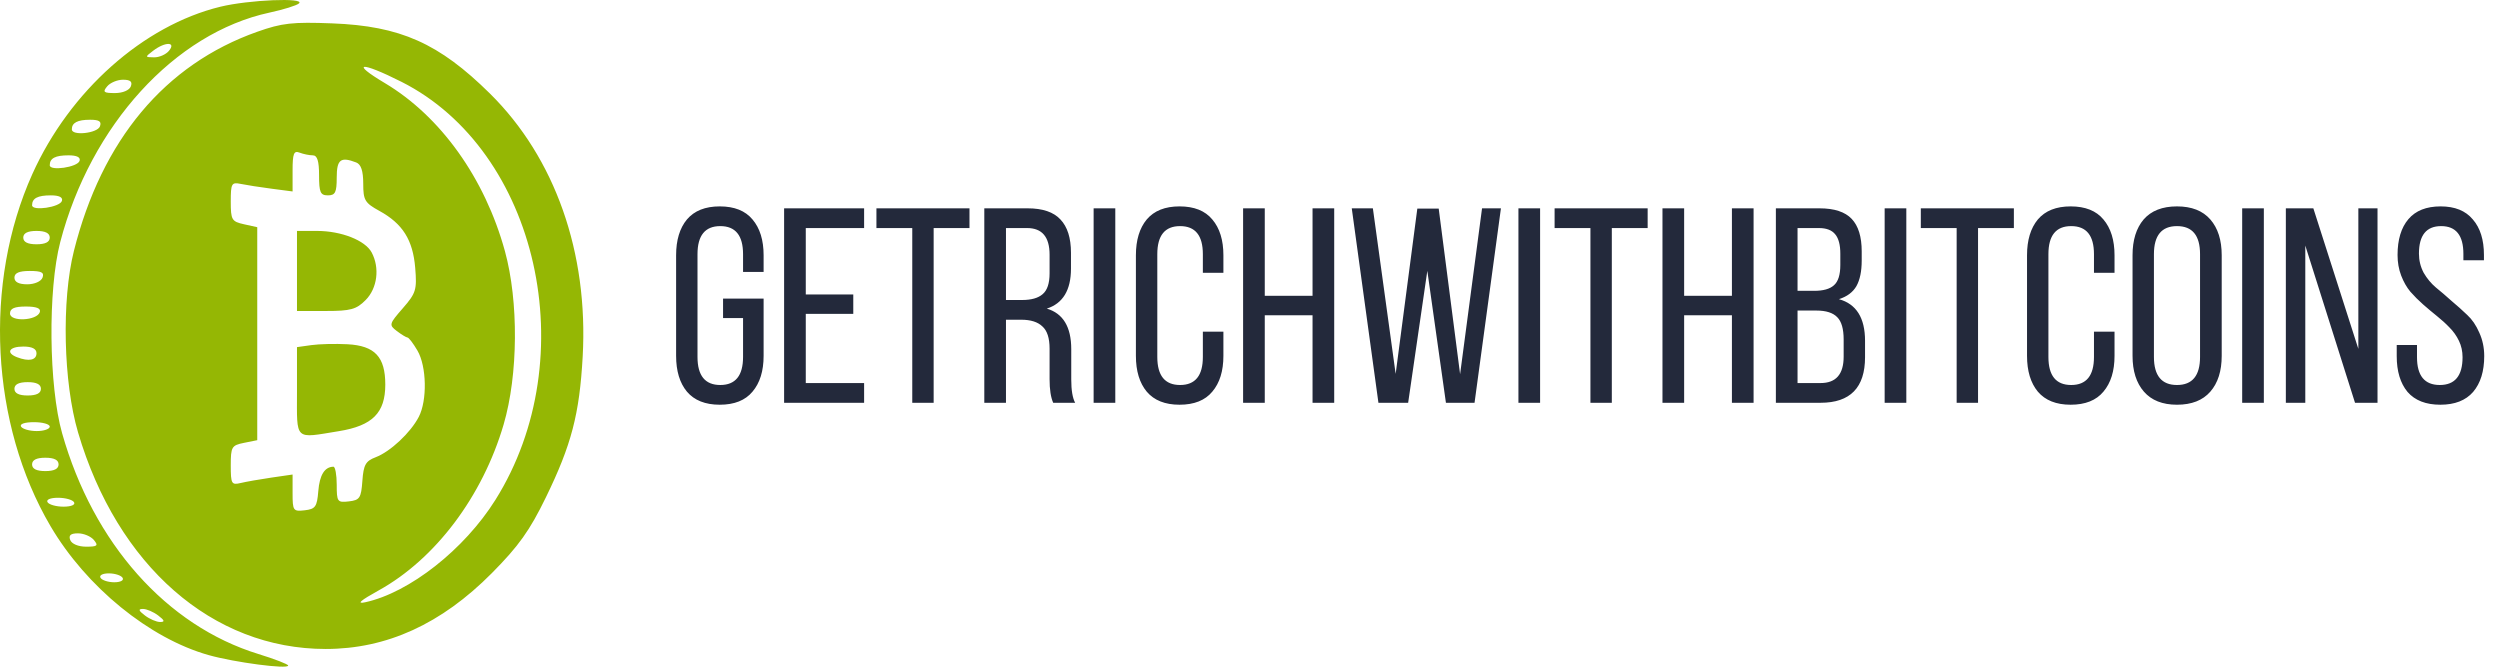
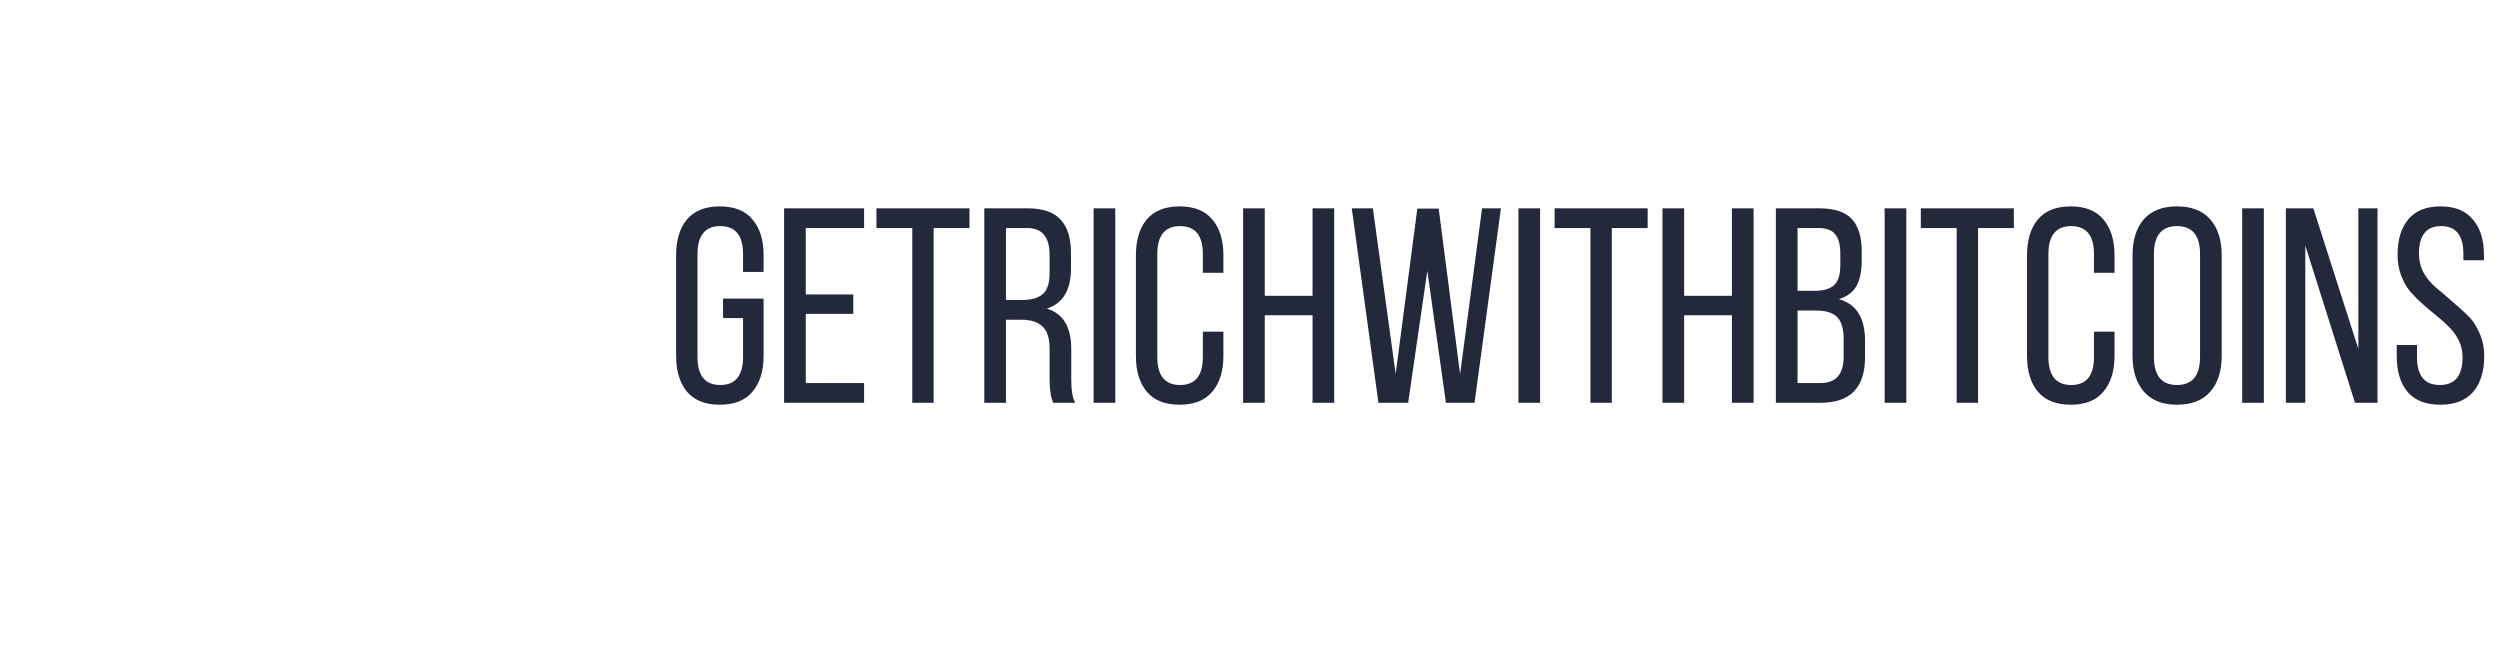
<svg xmlns="http://www.w3.org/2000/svg" width="180" height="48" viewBox="0 0 180 48" fill="none">
-   <path fill-rule="evenodd" clip-rule="evenodd" d="M15.867 0.484C10.316 1.837 5.022 6.548 2.329 12.532C-1.203 20.378 -0.679 30.535 3.637 37.883C6.206 42.256 10.755 45.965 15.026 47.168C16.898 47.695 20.748 48.201 20.748 47.919C20.748 47.826 19.782 47.451 18.602 47.088C11.99 45.05 6.719 39.122 4.473 31.196C3.509 27.795 3.441 20.865 4.338 17.428C6.534 9.015 12.59 2.376 19.406 0.907C20.406 0.692 21.36 0.395 21.526 0.246C22.01 -0.186 17.905 -0.013 15.867 0.484ZM18.522 2.287C11.871 4.643 7.33 10.072 5.321 18.068C4.426 21.629 4.561 27.538 5.619 31.131C8.446 40.731 15.3 46.726 23.45 46.726C27.841 46.726 31.78 44.928 35.412 41.266C37.349 39.312 38.133 38.212 39.304 35.809C41.144 32.031 41.722 29.82 41.953 25.682C42.371 18.199 39.965 11.369 35.281 6.741C31.608 3.111 28.822 1.871 23.926 1.683C21.055 1.572 20.3 1.657 18.522 2.287ZM12.165 3.659C11.947 3.923 11.465 4.135 11.093 4.129C10.43 4.119 10.428 4.11 11.033 3.649C11.89 2.996 12.705 3.004 12.165 3.659ZM28.901 5.888C38.743 10.847 42.094 25.746 35.671 35.989C33.431 39.562 29.479 42.671 26.3 43.362C25.644 43.504 25.937 43.245 27.264 42.51C31.349 40.248 34.741 35.743 36.262 30.56C37.31 26.989 37.349 21.707 36.354 18.082C34.913 12.835 31.724 8.373 27.706 5.98C25.173 4.472 25.97 4.41 28.901 5.888ZM9.419 6.221C9.312 6.5 8.836 6.701 8.277 6.701C7.461 6.701 7.377 6.629 7.714 6.221C7.932 5.956 8.446 5.74 8.856 5.74C9.388 5.74 9.549 5.878 9.419 6.221ZM7.194 9.102C7.004 9.601 5.171 9.795 5.171 9.316C5.171 8.837 5.579 8.622 6.486 8.622C7.147 8.622 7.329 8.746 7.194 9.102ZM22.522 11.184C22.844 11.184 22.973 11.594 22.973 12.625C22.973 13.852 23.067 14.066 23.609 14.066C24.139 14.066 24.244 13.852 24.244 12.785C24.244 11.481 24.525 11.264 25.649 11.698C25.995 11.832 26.152 12.305 26.153 13.219C26.153 14.416 26.267 14.608 27.319 15.186C28.993 16.106 29.729 17.278 29.895 19.284C30.025 20.868 29.953 21.103 29.004 22.192C28.011 23.331 27.995 23.394 28.571 23.834C28.901 24.086 29.248 24.296 29.341 24.302C29.435 24.308 29.757 24.73 30.056 25.242C30.719 26.371 30.769 28.826 30.154 30.012C29.559 31.157 28.106 32.518 27.045 32.922C26.326 33.195 26.174 33.467 26.091 34.623C26.003 35.858 25.902 36.01 25.119 36.1C24.292 36.197 24.244 36.132 24.244 34.9C24.244 34.184 24.137 33.6 24.006 33.603C23.372 33.616 23.011 34.2 22.917 35.363C22.826 36.487 22.709 36.652 21.94 36.741C21.109 36.837 21.066 36.775 21.066 35.504V34.166L19.555 34.385C18.725 34.506 17.724 34.682 17.33 34.776C16.669 34.935 16.615 34.839 16.615 33.512C16.615 32.173 16.679 32.064 17.569 31.885L18.522 31.693V24.025V16.358L17.569 16.147C16.684 15.951 16.615 15.833 16.615 14.514C16.615 13.21 16.674 13.105 17.33 13.241C17.724 13.323 18.725 13.479 19.555 13.587L21.066 13.785V12.29C21.066 11.058 21.154 10.829 21.568 10.989C21.845 11.096 22.274 11.184 22.522 11.184ZM5.729 11.584C5.58 12.042 3.582 12.334 3.582 11.898C3.582 11.394 3.98 11.184 4.933 11.184C5.532 11.184 5.814 11.325 5.729 11.584ZM4.458 14.466C4.309 14.924 2.31 15.216 2.31 14.78C2.31 14.276 2.709 14.066 3.661 14.066C4.261 14.066 4.542 14.207 4.458 14.466ZM3.582 17.107C3.582 17.428 3.264 17.588 2.628 17.588C1.992 17.588 1.675 17.428 1.675 17.107C1.675 16.787 1.992 16.627 2.628 16.627C3.264 16.627 3.582 16.787 3.582 17.107ZM21.383 19.509V22.391H23.464C25.25 22.391 25.655 22.279 26.325 21.605C27.168 20.756 27.354 19.295 26.762 18.18C26.297 17.306 24.575 16.627 22.824 16.627H21.383V19.509ZM3.061 19.989C2.957 20.263 2.483 20.47 1.958 20.47C1.353 20.47 1.039 20.306 1.039 19.989C1.039 19.655 1.373 19.509 2.141 19.509C2.991 19.509 3.202 19.619 3.061 19.989ZM2.868 22.471C2.665 23.096 0.721 23.186 0.721 22.571C0.721 22.21 1.039 22.07 1.86 22.07C2.629 22.07 2.957 22.201 2.868 22.471ZM22.416 24.848L21.383 24.993V28.174C21.383 31.785 21.157 31.57 24.403 31.043C26.82 30.65 27.741 29.725 27.741 27.692C27.741 25.693 26.99 24.891 25.019 24.786C24.156 24.74 22.985 24.768 22.416 24.848ZM2.628 25.433C2.628 25.935 2.076 26.048 1.224 25.719C0.393 25.398 0.655 24.952 1.675 24.952C2.31 24.952 2.628 25.113 2.628 25.433ZM2.946 27.994C2.946 28.314 2.628 28.475 1.992 28.475C1.357 28.475 1.039 28.314 1.039 27.994C1.039 27.674 1.357 27.514 1.992 27.514C2.628 27.514 2.946 27.674 2.946 27.994ZM3.582 30.716C3.582 30.892 3.161 31.036 2.647 31.036C2.133 31.036 1.624 30.892 1.516 30.716C1.399 30.526 1.777 30.396 2.45 30.396C3.073 30.396 3.582 30.54 3.582 30.716ZM4.218 33.438C4.218 33.758 3.9 33.918 3.264 33.918C2.628 33.918 2.31 33.758 2.31 33.438C2.31 33.117 2.628 32.957 3.264 32.957C3.9 32.957 4.218 33.117 4.218 33.438ZM5.33 36.159C5.445 36.346 5.128 36.48 4.573 36.48C4.048 36.48 3.531 36.336 3.423 36.159C3.308 35.973 3.625 35.839 4.18 35.839C4.705 35.839 5.222 35.983 5.33 36.159ZM6.761 38.881C7.098 39.29 7.014 39.361 6.198 39.361C5.639 39.361 5.163 39.161 5.056 38.881C4.926 38.538 5.087 38.401 5.619 38.401C6.029 38.401 6.543 38.617 6.761 38.881ZM8.827 41.603C8.938 41.784 8.678 41.923 8.229 41.923C7.792 41.923 7.346 41.779 7.237 41.603C7.127 41.422 7.387 41.283 7.836 41.283C8.273 41.283 8.719 41.427 8.827 41.603ZM11.389 44.314C11.855 44.669 11.889 44.784 11.529 44.784C11.267 44.784 10.774 44.573 10.435 44.314C9.969 43.959 9.935 43.844 10.295 43.844C10.557 43.844 11.049 44.056 11.389 44.314Z" fill="#95B704" />
  <path d="M51.82 14.86C52.873 14.86 53.66 15.173 54.18 15.8C54.713 16.427 54.98 17.287 54.98 18.38V19.58H53.5V18.3C53.5 16.953 52.953 16.28 51.86 16.28C50.767 16.28 50.22 16.953 50.22 18.3V25.7C50.22 27.047 50.767 27.72 51.86 27.72C52.953 27.72 53.5 27.047 53.5 25.7V22.9H52.06V21.5H54.98V25.62C54.98 26.713 54.713 27.573 54.18 28.2C53.66 28.827 52.873 29.14 51.82 29.14C50.78 29.14 49.993 28.827 49.46 28.2C48.94 27.573 48.68 26.713 48.68 25.62V18.38C48.68 17.287 48.94 16.427 49.46 15.8C49.993 15.173 50.78 14.86 51.82 14.86ZM58.016 21.2H61.436V22.6H58.016V27.58H62.216V29H56.456V15H62.216V16.42H58.016V21.2ZM67.223 29H65.683V16.42H63.103V15H69.803V16.42H67.223V29ZM70.87 15H73.99C75.07 15 75.857 15.267 76.35 15.8C76.857 16.333 77.11 17.133 77.11 18.2V19.34C77.11 20.887 76.53 21.847 75.37 22.22C76.544 22.567 77.13 23.54 77.13 25.14V27.32C77.13 28.093 77.224 28.653 77.41 29H75.83C75.657 28.613 75.57 28.047 75.57 27.3V25.1C75.57 24.34 75.397 23.807 75.05 23.5C74.717 23.18 74.21 23.02 73.53 23.02H72.43V29H70.87V15ZM72.43 21.6H73.59C74.257 21.6 74.75 21.46 75.07 21.18C75.404 20.9 75.57 20.4 75.57 19.68V18.34C75.57 17.06 75.03 16.42 73.95 16.42H72.43V21.6ZM78.741 15H80.301V29H78.741V15ZM84.925 14.86C85.979 14.86 86.766 15.173 87.285 15.8C87.819 16.427 88.085 17.287 88.085 18.38V19.64H86.606V18.3C86.606 16.953 86.059 16.28 84.966 16.28C83.872 16.28 83.326 16.953 83.326 18.3V25.7C83.326 27.047 83.872 27.72 84.966 27.72C86.059 27.72 86.606 27.047 86.606 25.7V23.88H88.085V25.62C88.085 26.713 87.819 27.573 87.285 28.2C86.766 28.827 85.979 29.14 84.925 29.14C83.885 29.14 83.099 28.827 82.566 28.2C82.046 27.573 81.785 26.713 81.785 25.62V18.38C81.785 17.287 82.046 16.427 82.566 15.8C83.099 15.173 83.885 14.86 84.925 14.86ZM94.503 22.7H91.063V29H89.503V15H91.063V21.3H94.503V15H96.063V29H94.503V22.7ZM102.767 19.5L101.387 29H99.247L97.327 15H98.847L100.487 26.92L102.047 15.02H103.587L105.127 26.94L106.707 15H108.067L106.167 29H104.107L102.767 19.5ZM109.327 15H110.887V29H109.327V15ZM116.051 29H114.511V16.42H111.931V15H118.631V16.42H116.051V29ZM124.698 22.7H121.258V29H119.698V15H121.258V21.3H124.698V15H126.258V29H124.698V22.7ZM127.863 15H131.003C132.069 15 132.843 15.253 133.323 15.76C133.803 16.267 134.043 17.047 134.043 18.1V18.76C134.043 19.533 133.916 20.147 133.663 20.6C133.409 21.04 132.989 21.353 132.403 21.54C133.656 21.887 134.283 22.887 134.283 24.54V25.72C134.283 27.907 133.216 29 131.083 29H127.863V15ZM129.423 20.94H130.623C131.276 20.94 131.749 20.807 132.043 20.54C132.349 20.273 132.503 19.787 132.503 19.08V18.26C132.503 17.633 132.383 17.173 132.143 16.88C131.903 16.573 131.509 16.42 130.963 16.42H129.423V20.94ZM129.423 27.58H131.083C132.189 27.58 132.743 26.947 132.743 25.68V24.44C132.743 23.68 132.589 23.147 132.283 22.84C131.976 22.52 131.476 22.36 130.783 22.36H129.423V27.58ZM135.695 15H137.255V29H135.695V15ZM142.419 29H140.879V16.42H138.299V15H144.999V16.42H142.419V29ZM149.086 14.86C150.139 14.86 150.926 15.173 151.446 15.8C151.979 16.427 152.246 17.287 152.246 18.38V19.64H150.766V18.3C150.766 16.953 150.219 16.28 149.126 16.28C148.032 16.28 147.486 16.953 147.486 18.3V25.7C147.486 27.047 148.032 27.72 149.126 27.72C150.219 27.72 150.766 27.047 150.766 25.7V23.88H152.246V25.62C152.246 26.713 151.979 27.573 151.446 28.2C150.926 28.827 150.139 29.14 149.086 29.14C148.046 29.14 147.259 28.827 146.726 28.2C146.206 27.573 145.946 26.713 145.946 25.62V18.38C145.946 17.287 146.206 16.427 146.726 15.8C147.259 15.173 148.046 14.86 149.086 14.86ZM153.543 25.62V18.38C153.543 17.287 153.81 16.427 154.343 15.8C154.89 15.173 155.69 14.86 156.743 14.86C157.797 14.86 158.597 15.173 159.143 15.8C159.69 16.427 159.963 17.287 159.963 18.38V25.62C159.963 26.713 159.69 27.573 159.143 28.2C158.597 28.827 157.797 29.14 156.743 29.14C155.703 29.14 154.91 28.827 154.363 28.2C153.817 27.573 153.543 26.713 153.543 25.62ZM155.083 18.3V25.7C155.083 27.047 155.637 27.72 156.743 27.72C157.85 27.72 158.403 27.047 158.403 25.7V18.3C158.403 16.953 157.85 16.28 156.743 16.28C155.637 16.28 155.083 16.953 155.083 18.3ZM161.437 15H162.997V29H161.437V15ZM165.981 17.68V29H164.581V15H166.561L169.801 25.12V15H171.181V29H169.561L165.981 17.68ZM173.404 15.78C173.924 15.167 174.698 14.86 175.724 14.86C176.751 14.86 177.524 15.173 178.044 15.8C178.578 16.413 178.844 17.267 178.844 18.36V18.74H177.364V18.28C177.364 16.947 176.831 16.28 175.764 16.28C174.698 16.28 174.164 16.94 174.164 18.26C174.164 18.753 174.278 19.213 174.504 19.64C174.744 20.053 175.038 20.407 175.384 20.7C175.731 20.98 176.104 21.3 176.504 21.66C176.918 22.007 177.298 22.347 177.644 22.68C177.991 23 178.278 23.42 178.504 23.94C178.744 24.46 178.864 25.027 178.864 25.64C178.864 26.733 178.598 27.593 178.064 28.22C177.531 28.833 176.744 29.14 175.704 29.14C174.664 29.14 173.878 28.833 173.344 28.22C172.824 27.593 172.564 26.733 172.564 25.64V24.84H174.024V25.72C174.024 27.053 174.571 27.72 175.664 27.72C176.758 27.72 177.304 27.053 177.304 25.72C177.304 25.293 177.218 24.9 177.044 24.54C176.871 24.18 176.644 23.86 176.364 23.58C176.098 23.3 175.798 23.027 175.464 22.76C175.131 22.493 174.798 22.213 174.464 21.92C174.131 21.627 173.824 21.32 173.544 21C173.278 20.68 173.058 20.293 172.884 19.84C172.711 19.387 172.624 18.893 172.624 18.36C172.624 17.253 172.884 16.393 173.404 15.78Z" fill="#23293B" />
</svg>